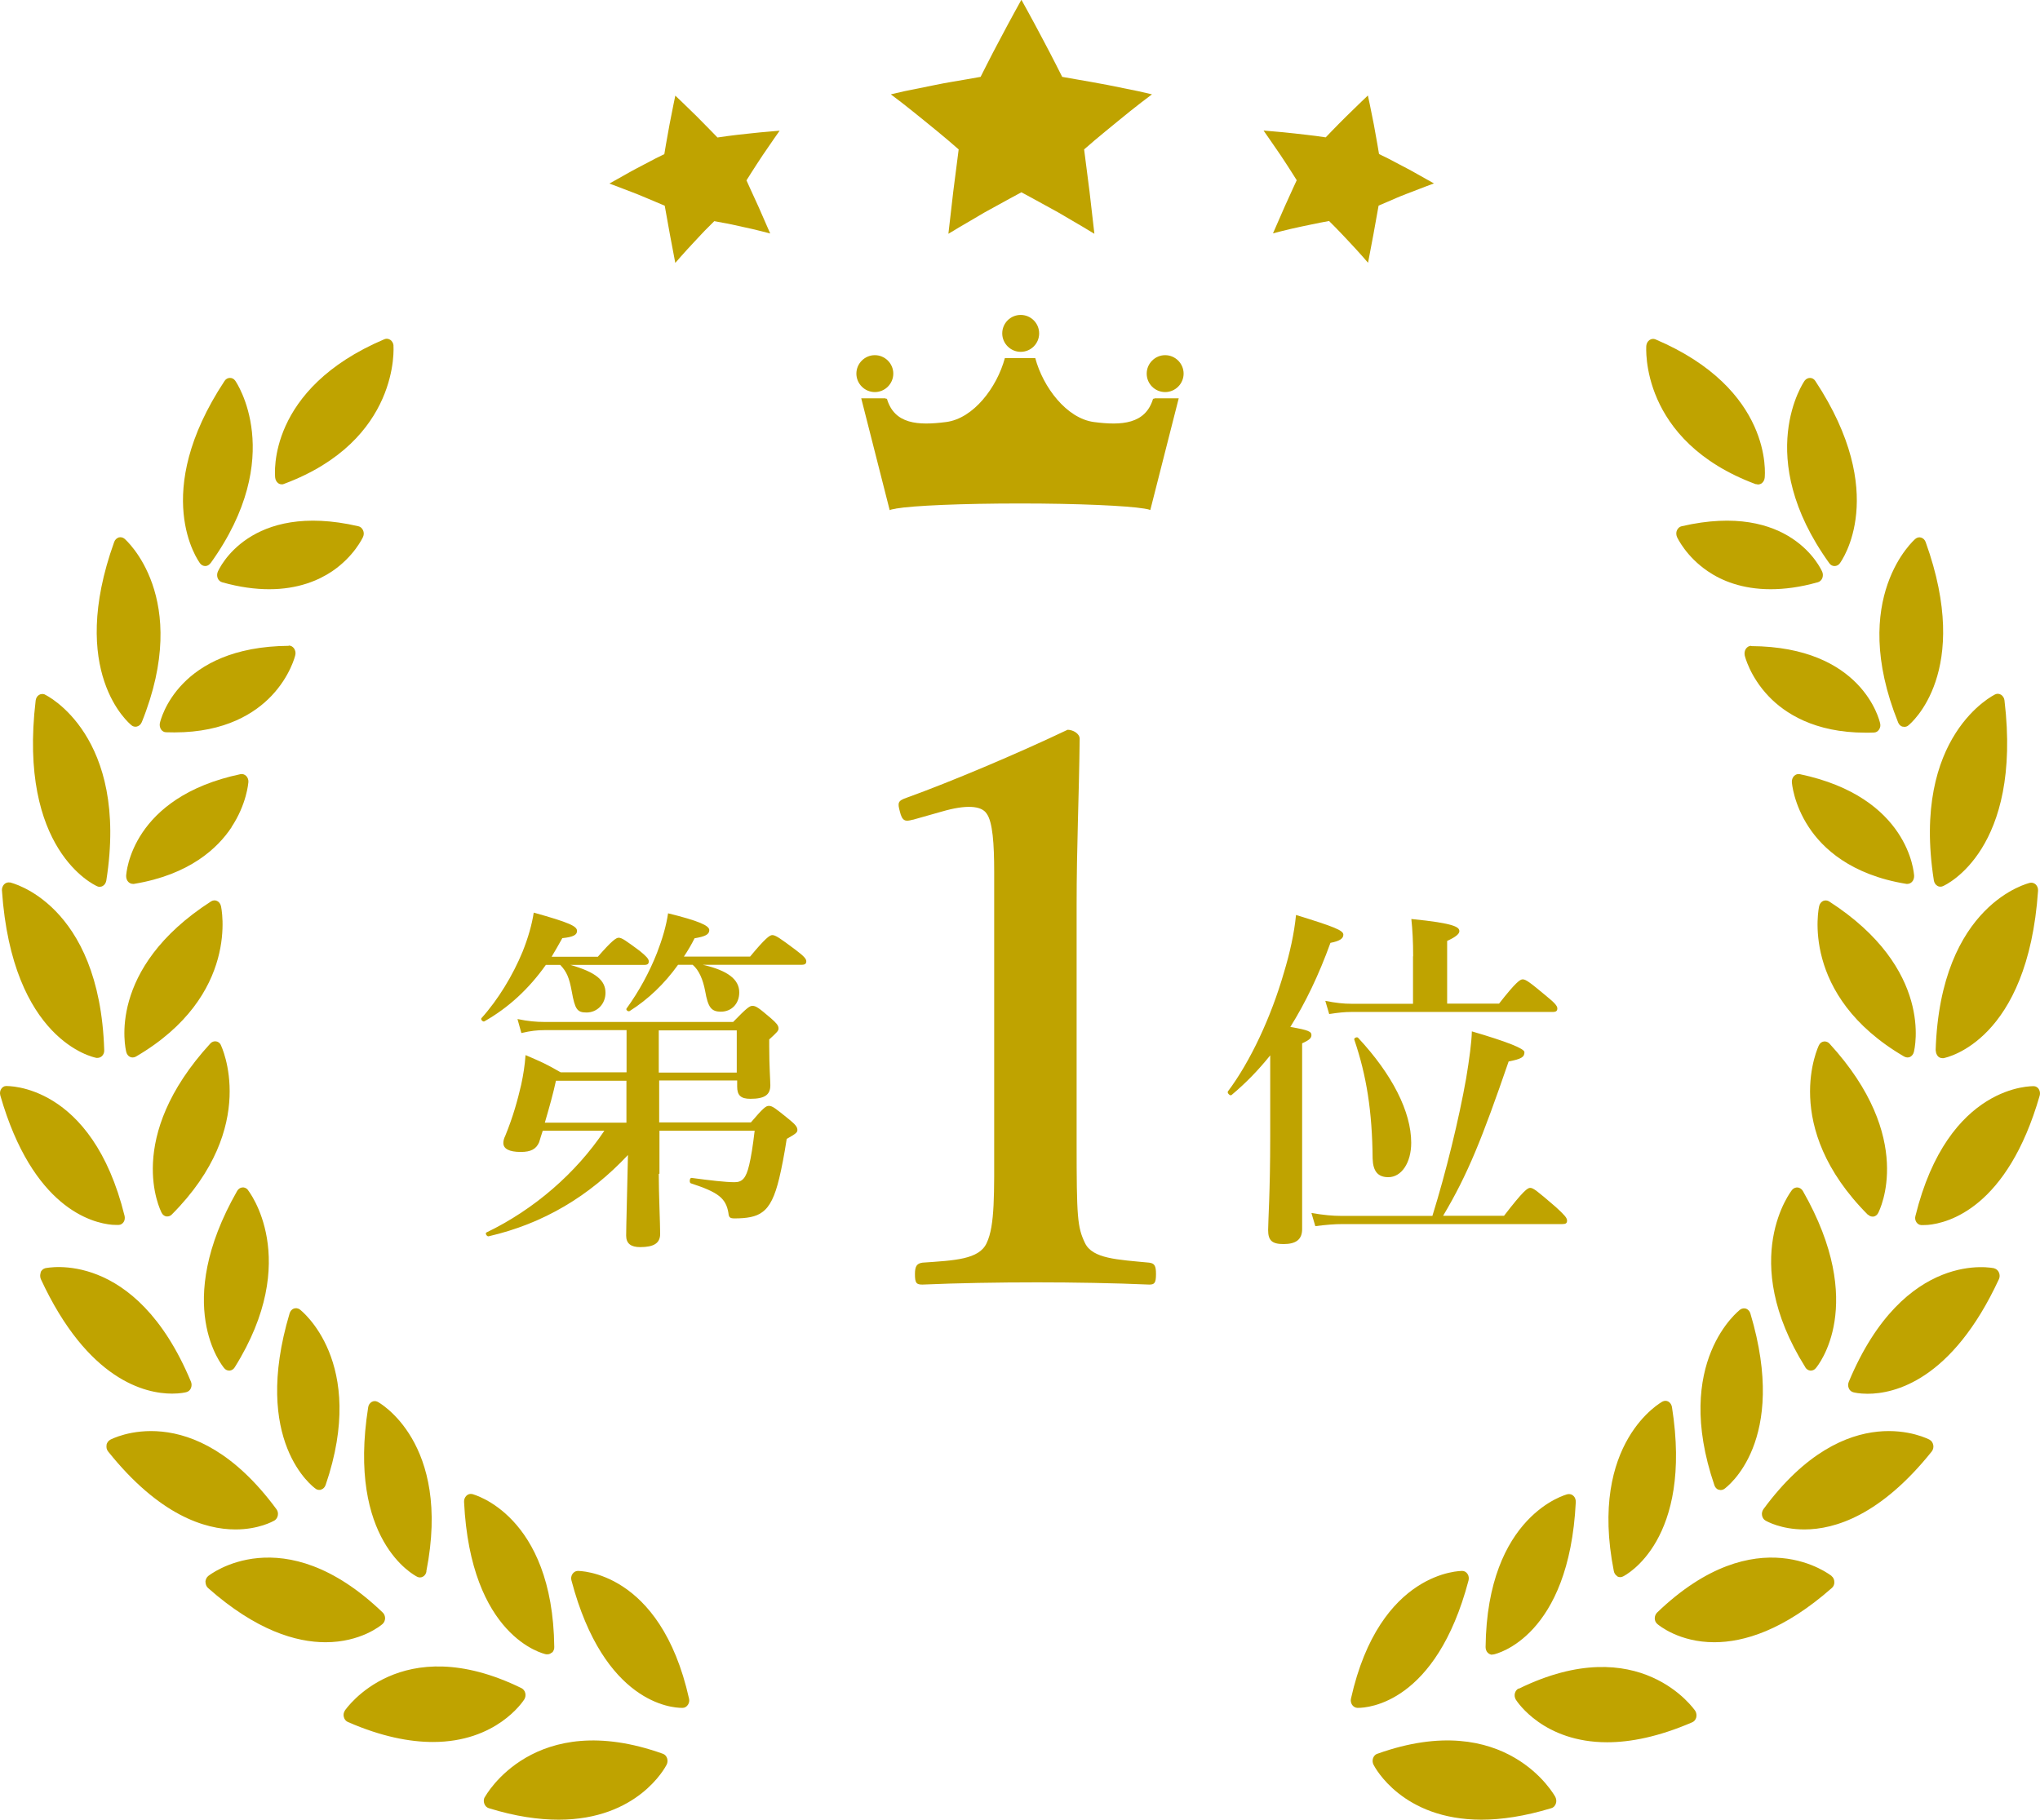
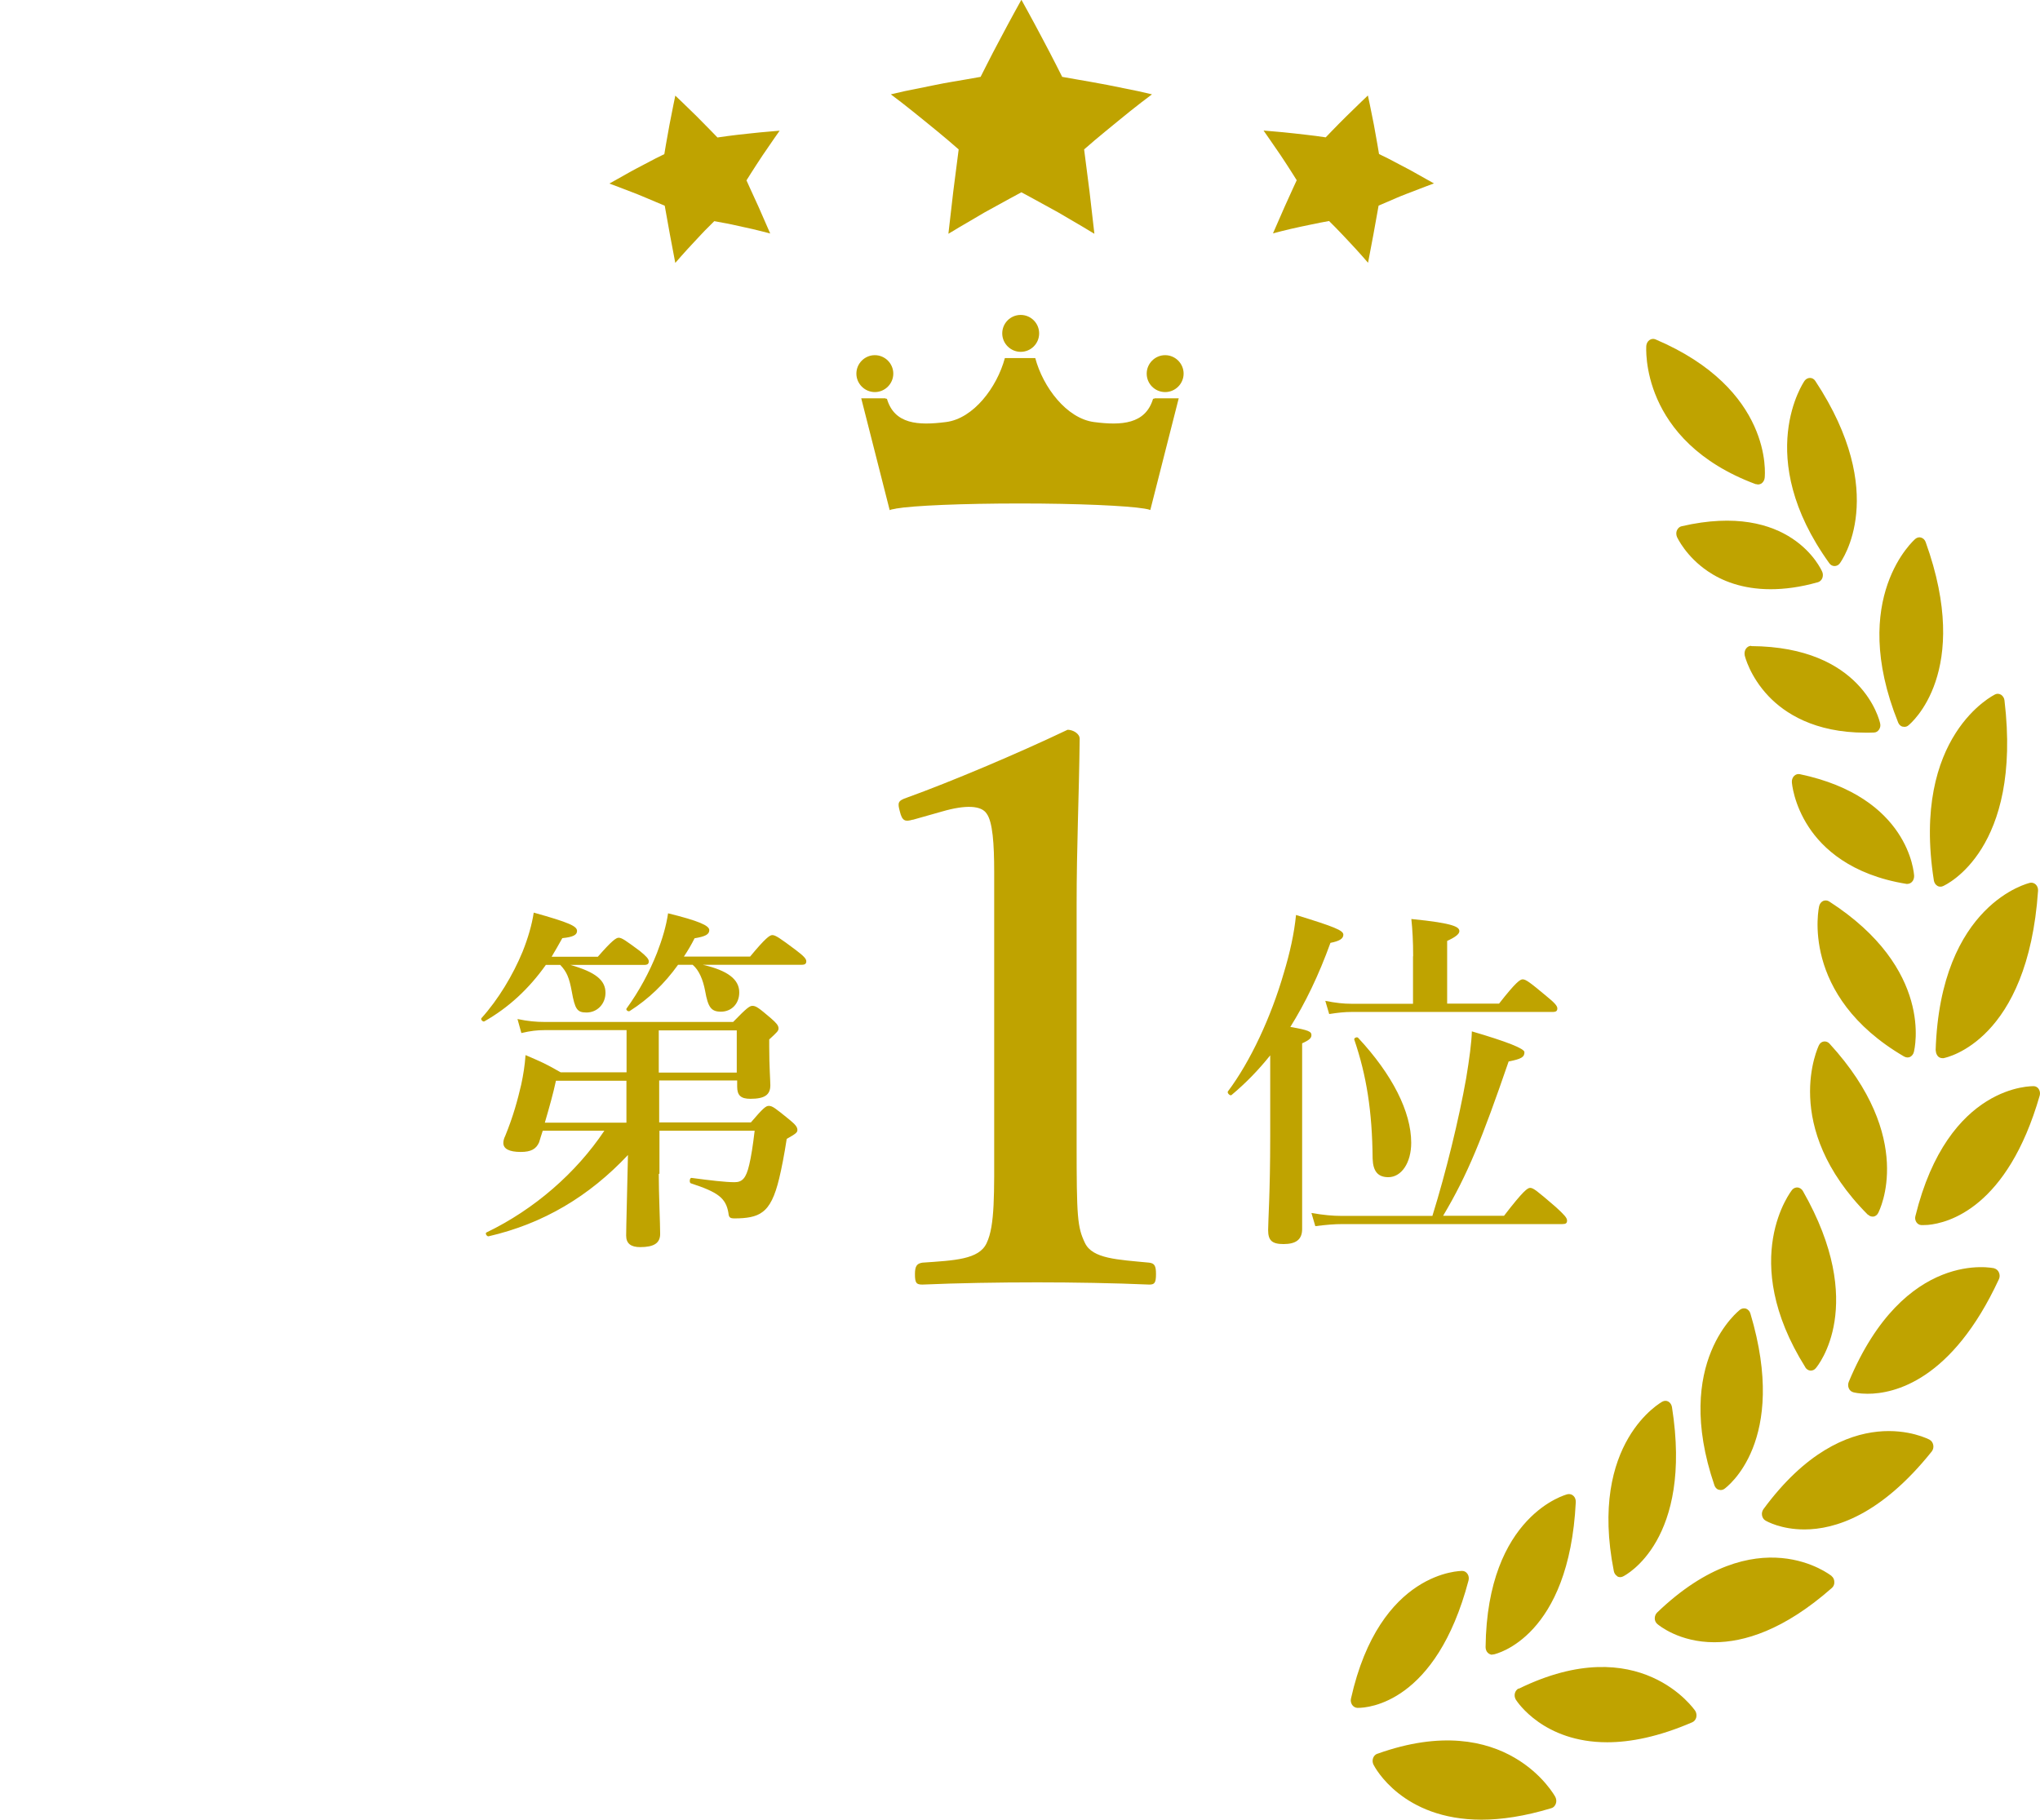
<svg xmlns="http://www.w3.org/2000/svg" id="_レイヤー_2" data-name="レイヤー 2" viewBox="0 0 147 131.16">
  <defs>
    <style>
      .cls-1 {
        fill: #bfa300;
      }
    </style>
  </defs>
  <g id="design">
    <g>
      <g>
        <path class="cls-1" d="M39.34,69.54c-1.24,1.75-2.71,3.1-4.44,4.08-.1.05-.28-.13-.21-.23,1.21-1.34,2.27-3.1,2.97-4.8.39-.98.67-1.94.8-2.81,2.58.72,3.12.98,3.12,1.32,0,.28-.26.44-1.06.52-.26.46-.52.93-.77,1.34h3.33c1.01-1.16,1.32-1.37,1.5-1.37.23,0,.52.21,1.52.95.44.36.65.57.65.75s-.08.26-.34.26h-5.31c1.83.52,2.53,1.11,2.53,2.01,0,.8-.59,1.42-1.37,1.42-.67,0-.83-.23-1.06-1.52-.18-.98-.36-1.42-.83-1.91h-1.03ZM47.47,84.61c0,1.47.1,3.56.1,4.33,0,.67-.46.95-1.44.95-.67,0-1.01-.26-1.01-.83s.08-3.38.13-5.81c-2.79,2.97-6.09,4.95-10.04,5.86-.13.03-.28-.23-.15-.28,3.43-1.65,6.45-4.28,8.49-7.33h-4.44c-.08.26-.18.54-.26.83-.21.49-.59.7-1.32.7-.85,0-1.26-.23-1.26-.65,0-.15.05-.34.13-.49.59-1.44.9-2.61,1.16-3.72.15-.7.26-1.39.31-2.12,1.21.52,1.39.59,2.53,1.24h4.75v-3.04h-5.93c-.49,0-.98.05-1.65.21l-.28-1.01c.77.16,1.34.21,1.94.21h13.6c.98-1.01,1.19-1.16,1.39-1.16.26,0,.46.15,1.34.9.39.34.54.52.54.72,0,.18-.08.26-.67.8v.54c0,1.39.08,2.45.08,2.76,0,.7-.41.98-1.44.98-.7,0-.95-.26-.95-.88v-.44h-5.62v3.02h6.61c.88-1.03,1.08-1.19,1.29-1.19.26,0,.46.16,1.47.98.44.36.59.54.59.75,0,.18-.08.26-.77.65-.18,1.16-.36,2.09-.54,2.84-.31,1.29-.67,2.04-1.21,2.43-.46.36-1.16.46-2.01.46-.34,0-.41-.08-.44-.39-.18-1.08-.75-1.5-2.71-2.14-.13-.05-.08-.41.05-.39,1.34.18,2.45.31,3.1.31.54,0,.83-.26,1.06-1.26.13-.54.26-1.34.39-2.45h-6.86v3.1ZM40.06,77.9c-.18.85-.46,1.86-.8,3.02h5.88v-3.02h-5.08ZM48.86,69.54c-.98,1.37-2.14,2.48-3.48,3.33-.1.08-.31-.08-.23-.18.9-1.24,1.65-2.63,2.19-4,.39-1.01.67-1.96.8-2.86,2.19.54,2.97.88,2.97,1.21,0,.31-.28.46-1.06.59-.23.46-.49.9-.77,1.32h4.77c1.11-1.34,1.42-1.55,1.6-1.55.23,0,.54.21,1.7,1.08.54.41.75.62.75.8s-.08.26-.34.26h-7.12c1.81.41,2.63,1.06,2.63,1.99,0,.83-.57,1.39-1.32,1.39-.7,0-.93-.31-1.14-1.5-.15-.8-.44-1.5-.9-1.88h-1.06ZM53.09,77.31v-3.04h-5.62v3.04h5.62Z" />
        <path class="cls-1" d="M65.77,59.08c-.54.16-.76.11-.93-.6-.16-.6-.16-.76.49-.98,3.16-1.14,7.95-3.16,11.6-4.9.38,0,.87.27.87.65-.05,4.36-.22,7.63-.22,12.04v17.05c0,5.39.05,6.1.6,7.25.54,1.14,2.34,1.2,4.63,1.42.38.05.49.22.49.82,0,.65-.11.76-.49.76-2.51-.11-5.5-.16-8.06-.16-2.83,0-5.72.05-8.28.16-.44,0-.54-.11-.54-.76,0-.6.16-.76.54-.82,2.29-.16,4.09-.22,4.63-1.42.6-1.25.54-3.6.54-7.25v-19.5c0-2.02-.11-3.6-.54-4.19-.38-.6-1.52-.65-3.21-.16l-2.12.6Z" />
        <path class="cls-1" d="M91.53,76.07c-.85,1.06-1.75,1.99-2.79,2.86-.1.08-.33-.15-.26-.26,1.63-2.17,3.12-5.39,4.03-8.54.44-1.45.75-2.86.88-4.18,2.76.85,3.41,1.11,3.41,1.42,0,.28-.26.46-.93.59-.85,2.35-1.81,4.33-2.89,6.06,1.34.23,1.52.34,1.52.59,0,.21-.15.36-.67.59v13.39c0,.75-.44,1.08-1.34,1.08-.83,0-1.11-.26-1.11-1.01,0-.67.15-2.68.15-6.76v-5.86ZM103.22,87.63c.98-3.15,1.91-6.97,2.43-9.91.23-1.39.39-2.58.41-3.38q3.79,1.11,3.79,1.5c0,.36-.23.49-1.14.67-1.91,5.55-2.94,8.13-4.72,11.12h4.39c1.39-1.81,1.7-2.01,1.88-2.01.23,0,.49.21,1.86,1.39.59.54.8.77.8.96s-.08.26-.34.26h-15.84c-.59,0-1.19.05-1.96.15l-.28-.95c.88.15,1.52.21,2.17.21h6.55ZM101.83,68.92c0-1.06-.05-1.94-.13-2.68,3.15.31,3.46.59,3.46.88,0,.21-.31.44-.88.7v4.52h3.74c1.21-1.55,1.52-1.75,1.7-1.75.23,0,.52.21,1.75,1.24.54.44.75.67.75.85s-.08.26-.34.26h-14.5c-.49,0-.95.05-1.6.15l-.28-.95c.75.15,1.32.21,1.88.21h4.44v-3.41ZM100.05,84.85c-.75,0-1.11-.41-1.14-1.34-.03-3.41-.44-5.99-1.32-8.57-.05-.13.21-.23.28-.13,2.45,2.63,3.82,5.32,3.82,7.56,0,1.44-.7,2.48-1.65,2.48Z" />
      </g>
      <g>
        <path class="cls-1" d="M48.66,6.89s.78.74,1.54,1.49c.76.76,1.5,1.53,1.5,1.53,0,0,.28-.04.7-.1.42-.06.98-.12,1.54-.18.56-.07,1.12-.11,1.54-.15.42-.04.7-.06.7-.06,0,0-.63.89-1.23,1.78-.6.9-1.16,1.8-1.16,1.8,0,0,.43.96.87,1.91.42.96.84,1.92.84,1.92,0,0-.25-.06-.62-.16-.37-.1-.87-.21-1.38-.32-.5-.11-1.01-.23-1.39-.29-.38-.07-.64-.12-.64-.12,0,0-.18.18-.46.46-.28.27-.63.66-.98,1.03-.18.19-.35.38-.51.55-.16.18-.31.35-.44.49-.25.29-.42.48-.42.48,0,0-.19-1.03-.39-2.06-.18-1.03-.37-2.06-.37-2.06,0,0-.24-.11-.61-.26-.37-.15-.86-.37-1.36-.57-.99-.39-2.02-.77-2.02-.77,0,0,.24-.14.61-.34.37-.2.85-.49,1.35-.75.5-.26,1-.53,1.37-.72.38-.19.63-.31.63-.31,0,0,.17-1.05.37-2.11.2-1.05.42-2.1.42-2.1Z" />
        <path class="cls-1" d="M73.61,0s.77,1.38,1.5,2.77c.37.69.73,1.39.99,1.9.26.52.44.87.44.87,0,0,.41.07,1.02.18.61.11,1.42.24,2.23.4.81.16,1.61.33,2.22.45.6.14,1,.23,1,.23,0,0-.31.24-.79.6-.47.36-1.09.86-1.7,1.36-.61.5-1.21.99-1.66,1.37-.44.38-.74.64-.74.64,0,0,.19,1.52.39,3.04.18,1.52.35,3.04.35,3.04,0,0-.08-.05-.22-.13-.14-.08-.34-.2-.58-.35-.49-.29-1.14-.67-1.79-1.05-1.31-.73-2.67-1.46-2.67-1.46,0,0-1.36.73-2.67,1.46-.65.38-1.3.77-1.79,1.05-.24.14-.44.26-.58.35-.14.08-.22.13-.22.13,0,0,.18-1.52.35-3.04.19-1.52.39-3.04.39-3.04,0,0-.3-.26-.74-.64-.45-.39-1.05-.87-1.66-1.37-.61-.49-1.23-1-1.7-1.36-.47-.36-.79-.6-.79-.6,0,0,.4-.09,1-.23.6-.12,1.41-.29,2.22-.45.81-.17,1.62-.29,2.23-.4.61-.11,1.02-.18,1.02-.18,0,0,.18-.35.44-.87.26-.52.62-1.21.99-1.9.73-1.39,1.5-2.77,1.5-2.77Z" />
        <path class="cls-1" d="M98.57,6.89s.23,1.05.43,2.1c.2,1.06.37,2.11.37,2.11,0,0,.25.13.63.31.37.2.87.46,1.37.72.5.26.98.55,1.35.75.37.21.61.34.61.34,0,0-1.03.38-2.02.77-.5.19-.99.41-1.36.57-.37.16-.61.26-.61.26,0,0-.18,1.03-.37,2.06-.19,1.03-.39,2.06-.39,2.06,0,0-.17-.19-.42-.48-.13-.14-.28-.31-.44-.49-.16-.18-.34-.36-.51-.55-.35-.37-.71-.76-.98-1.03-.28-.28-.46-.46-.46-.46,0,0-.26.05-.64.12-.38.07-.89.19-1.4.29-.5.11-1,.22-1.38.32-.37.09-.62.16-.62.16,0,0,.42-.96.84-1.92.43-.96.87-1.91.87-1.91,0,0-.56-.9-1.16-1.8-.6-.88-1.23-1.78-1.23-1.78,0,0,.28.02.7.06.42.04.98.08,1.54.15.56.07,1.12.12,1.54.18.42.06.7.1.7.1,0,0,.73-.77,1.5-1.53.76-.75,1.54-1.49,1.54-1.49Z" />
      </g>
      <path id="Crown" class="cls-1" d="M74.88,24.03c0,.74-.6,1.33-1.33,1.33s-1.33-.6-1.33-1.33.59-1.33,1.33-1.33,1.33.6,1.33,1.33ZM82.63,26.93c0,.74.6,1.33,1.33,1.33s1.33-.6,1.33-1.33-.6-1.33-1.33-1.33-1.33.6-1.33,1.33ZM63.04,25.6c-.73,0-1.33.6-1.33,1.33s.6,1.33,1.33,1.33,1.33-.6,1.33-1.33-.6-1.33-1.33-1.33ZM84.93,28.71h-1.75s0,.02,0,.03h-.09c-.55,1.84-2.28,1.94-4.26,1.68-1.97-.26-3.67-2.51-4.23-4.61h-2.19c-.57,2.11-2.26,4.36-4.24,4.61-2.02.26-3.72.16-4.26-1.68h-.09s0-.02,0-.03h-1.76c.68,2.69,1.37,5.37,2.05,8.06.08-.04.22-.07.41-.1,0,0,.01.01.02,0,0,0,0-.01,0-.01,1.27-.22,4.8-.37,8.97-.37s7.69.16,8.96.37c.08.01.16.03.26.05.06.02.11.03.16.05.68-2.69,1.37-5.37,2.05-8.06Z" />
      <path class="cls-1" d="M137.22,76.16c-7.58-4.42-6.15-10.8-6.13-10.86.04-.16.14-.29.28-.36.14-.06.3-.05.43.03,7.56,4.87,6.17,10.62,6.11,10.86-.04.16-.14.28-.27.35-.06.03-.13.04-.19.04-.08,0-.15-.02-.22-.06ZM134.61,87.55c.09.09.21.14.32.14.02,0,.05,0,.07,0,.14-.02.27-.12.34-.26.11-.22,2.73-5.4-3.51-12.21-.11-.12-.26-.17-.41-.15-.15.02-.28.12-.35.27-.03.06-2.83,5.84,3.53,12.22ZM126.19,46.55c-.15,0-.29.08-.38.21-.09.13-.12.31-.09.47.01.06.37,1.53,1.72,2.95,1.16,1.22,3.3,2.63,6.99,2.63.19,0,.39,0,.6-.01.15,0,.28-.08.37-.21.09-.13.12-.3.08-.45-.05-.23-1.29-5.52-9.29-5.57h0ZM137.37,63.71s.05,0,.07,0c.12,0,.24-.05.33-.14.11-.11.16-.27.16-.43-.01-.23-.38-5.69-8.24-7.34-.15-.03-.3.02-.41.13s-.17.28-.16.44c0,.06.12,1.58,1.22,3.25.99,1.51,3.02,3.44,7.04,4.09ZM123.84,107.37s.1.03.15.03c.09,0,.18-.03.26-.08.19-.14,4.64-3.42,1.88-12.65-.05-.16-.16-.28-.3-.34-.14-.05-.3-.03-.43.06-.05.04-4.91,3.75-1.86,12.67.05.15.16.27.3.32ZM139.35,63.46c.03.16.11.3.24.38.07.05.15.07.24.07.06,0,.12-.01.18-.04.23-.1,5.71-2.64,4.43-13.39-.02-.17-.11-.31-.24-.4-.13-.08-.29-.1-.43-.03-.06.03-6.06,2.94-4.42,13.4ZM130.09,98.56c.08.13.22.22.36.23.01,0,.02,0,.04,0,.13,0,.26-.06.35-.17.16-.18,3.76-4.57-.93-12.78-.08-.14-.22-.23-.37-.25-.15-.01-.3.05-.4.17-.04.05-3.95,4.97.95,12.79ZM139.49,75.71c0,.16.06.32.16.43.09.09.2.13.32.13.03,0,.05,0,.08,0,.25-.05,6.07-1.26,6.81-12.07.01-.17-.05-.33-.16-.44-.11-.11-.27-.16-.41-.13-.06.01-6.48,1.48-6.81,12.09ZM137.1,52.37s.08.02.13.02c.1,0,.2-.03.28-.1.19-.15,4.62-3.85,1.25-13.22-.06-.16-.17-.27-.32-.32-.14-.05-.3-.01-.42.09-.05.04-4.87,4.22-1.24,13.24.06.15.18.26.32.3ZM130.99,41.97c.14-.04.26-.15.32-.29.06-.15.06-.32,0-.46-.09-.21-2.29-5.1-10.13-3.29-.15.03-.27.14-.34.29-.07.15-.06.33,0,.48.03.06.65,1.41,2.23,2.48.97.66,2.44,1.29,4.52,1.29.99,0,2.12-.14,3.39-.5ZM131.99,113.6c-.05-.04-5.37-4.3-12.58,2.63-.11.11-.17.26-.17.42,0,.16.07.31.19.41.11.09,1.57,1.31,4.1,1.31,2.12,0,5-.85,8.47-3.91.12-.1.19-.26.18-.43,0-.17-.07-.33-.2-.43ZM132.2,40.8h0c.14,0,.28-.07.37-.19.15-.2,3.6-5.02-1.76-13.15-.09-.14-.23-.22-.38-.22-.15,0-.29.07-.39.2-.04.05-3.77,5.45,1.78,13.16.09.13.23.2.37.2ZM109.43,121.7c-.13.07-.23.19-.27.35-.04.16-.01.32.07.46.11.17,2.01,3.07,6.58,3.07,1.67,0,3.7-.39,6.13-1.44.14-.06.25-.19.29-.35.04-.16.01-.34-.07-.47-.04-.06-4-5.87-12.72-1.6ZM139.06,103.78c-.06-.03-5.95-3.21-11.99,5-.09.13-.13.29-.1.45.03.16.12.3.25.37.1.06,1.13.64,2.8.64,2.2,0,5.5-1.02,9.18-5.62.1-.13.14-.3.11-.46-.03-.16-.12-.31-.26-.38ZM146.92,78.51c-.08-.13-.21-.21-.35-.22-.06,0-6.19-.22-8.55,9.37-.04.15-.01.3.07.43.08.12.2.2.34.21.04,0,.21.01.49-.01,1.45-.13,5.73-1.22,8.06-9.33.04-.15.02-.31-.06-.44ZM143.72,91.42c-.06-.02-6.48-1.45-10.5,8.18-.06.15-.06.32,0,.46.06.15.18.25.32.29.06.02.44.11,1.04.11,1.91,0,6.07-.94,9.46-8.26.07-.15.07-.33,0-.48-.06-.15-.19-.26-.34-.3ZM99.24,126.41c-.14.05-.25.17-.3.32-.05.15-.04.32.03.46.1.2,2.08,3.97,7.78,3.97,1.43,0,3.1-.24,5.04-.83.15-.04.26-.16.32-.32.06-.16.04-.33-.03-.48-.03-.07-3.53-6.45-12.83-3.12ZM126.53,34.89s.1.03.15.03c.09,0,.18-.03.26-.08.12-.09.2-.23.22-.39.03-.26.59-6.39-7.87-9.99-.14-.06-.3-.04-.43.05-.13.09-.21.24-.23.41,0,.07-.52,6.85,7.89,9.98ZM116.53,113.62c.07.04.14.06.22.06.07,0,.13-.02.2-.05.21-.1,5.04-2.62,3.53-12.21-.03-.17-.12-.31-.25-.39-.13-.08-.29-.08-.43-.01-.05.03-5.35,2.91-3.51,12.22.03.16.12.29.25.37ZM105.82,113.92c.04-.16.02-.34-.07-.47-.09-.14-.23-.22-.38-.22-.06,0-5.95-.05-8.02,9.2-.04.16,0,.32.08.45.09.13.22.21.37.22.01,0,.04,0,.07,0,.69,0,5.61-.32,7.95-9.18ZM107.54,119.25s.06,0,.09,0c.22-.05,5.44-1.27,5.92-10.99,0-.17-.05-.33-.17-.44-.11-.11-.27-.15-.42-.12-.06.01-5.8,1.48-5.91,11.02,0,.16.06.32.17.42.09.08.2.13.31.13Z" />
-       <path class="cls-1" d="M9.56,76.22c-.06,0-.13-.01-.19-.04-.13-.06-.23-.19-.27-.35-.06-.24-1.45-5.99,6.11-10.86.13-.08.29-.1.43-.03.14.06.24.2.28.36.02.06,1.44,6.44-6.13,10.86-.07.04-.15.06-.22.06ZM15.92,75.33c-.07-.15-.2-.25-.35-.27-.15-.02-.3.03-.41.15-6.24,6.81-3.62,11.99-3.51,12.21.07.14.2.24.34.26.02,0,.05,0,.07,0,.12,0,.23-.05.32-.14,6.36-6.38,3.56-12.16,3.53-12.22ZM20.81,46.55c-8,.06-9.24,5.35-9.29,5.57-.03.16,0,.32.08.45.09.13.22.21.37.21.2,0,.4.01.6.01,3.69,0,5.83-1.41,6.99-2.63,1.35-1.42,1.71-2.89,1.72-2.95.04-.16,0-.34-.09-.47-.09-.13-.23-.21-.38-.21h0ZM16.68,59.62c1.1-1.66,1.21-3.18,1.22-3.25.01-.17-.05-.33-.16-.44s-.26-.16-.41-.13c-7.86,1.66-8.23,7.11-8.24,7.34,0,.16.05.32.16.43.09.09.21.14.33.14.02,0,.05,0,.07,0,4.02-.66,6.05-2.59,7.04-4.09ZM23.46,107.05c3.05-8.91-1.81-12.63-1.86-12.67-.13-.09-.28-.11-.43-.06-.14.05-.25.18-.3.34-2.76,9.24,1.69,12.52,1.88,12.65.08.06.17.08.26.08.05,0,.1,0,.15-.03.14-.05.25-.17.3-.32ZM3.24,50.06c-.14-.06-.3-.05-.43.03-.13.08-.22.23-.24.4-1.28,10.75,4.19,13.28,4.43,13.39.06.03.12.04.18.04.08,0,.16-.02.24-.07.13-.08.21-.22.24-.38,1.65-10.46-4.35-13.38-4.42-13.4ZM17.86,85.76c-.1-.12-.25-.19-.4-.17-.15.01-.29.11-.37.25-4.69,8.21-1.08,12.6-.93,12.78.09.11.22.17.35.17.01,0,.02,0,.04,0,.14-.01.28-.1.36-.23,4.89-7.82.99-12.74.95-12.79ZM.71,63.61c-.15-.03-.3.02-.41.13-.11.11-.17.28-.16.44.74,10.81,6.57,12.03,6.81,12.07.03,0,.05,0,.08,0,.12,0,.23-.05.32-.13.11-.11.17-.26.16-.43-.33-10.61-6.74-12.08-6.81-12.09ZM10.21,52.07c3.64-9.02-1.19-13.2-1.24-13.24-.12-.1-.28-.13-.42-.09-.14.05-.26.16-.32.32-3.37,9.38,1.06,13.07,1.25,13.22.08.07.18.1.28.1.04,0,.08,0,.13-.02.14-.04.26-.15.32-.3ZM19.41,42.47c2.07,0,3.55-.64,4.52-1.29,1.58-1.07,2.21-2.43,2.23-2.48.07-.15.07-.33,0-.48-.07-.15-.19-.26-.34-.29-7.84-1.81-10.04,3.08-10.13,3.29-.06.15-.06.32,0,.46.06.15.18.25.32.29,1.27.36,2.4.5,3.39.5ZM14.81,114.03c0,.17.07.33.18.43,3.47,3.07,6.35,3.91,8.47,3.91,2.53,0,3.99-1.21,4.1-1.31.12-.1.18-.25.19-.41,0-.16-.06-.32-.17-.42-7.21-6.93-12.53-2.67-12.58-2.63-.12.1-.19.26-.2.43ZM15.17,40.6c5.55-7.72,1.82-13.11,1.78-13.16-.09-.13-.24-.21-.39-.2-.15,0-.29.08-.38.22-5.37,8.13-1.91,12.95-1.76,13.15.09.12.23.19.37.19h0c.15,0,.28-.08.37-.2ZM24.85,123.3c-.09.14-.12.31-.07.47.04.16.15.29.29.35,2.43,1.06,4.46,1.44,6.13,1.44,4.56,0,6.47-2.9,6.58-3.07.08-.13.11-.3.07-.46-.04-.16-.14-.28-.27-.35-8.72-4.27-12.68,1.55-12.72,1.6ZM7.68,104.16c-.03.17.01.34.11.46,3.68,4.6,6.98,5.62,9.18,5.62,1.67,0,2.71-.59,2.8-.64.13-.08.22-.21.25-.37.03-.16,0-.32-.1-.45-6.04-8.21-11.93-5.03-11.99-5-.13.08-.23.22-.26.38ZM.02,78.95c2.33,8.12,6.61,9.2,8.06,9.33.28.02.45.01.49.01.14-.01.26-.09.34-.21.08-.12.1-.28.07-.43-2.36-9.59-8.49-9.37-8.55-9.37-.14,0-.27.09-.35.22-.08.13-.1.29-.06.44ZM2.94,91.71c-.06.15-.06.33,0,.48,3.39,7.32,7.55,8.26,9.46,8.26.6,0,.98-.09,1.04-.11.14-.04.26-.14.32-.29.06-.15.06-.32,0-.46-4.01-9.63-10.43-8.19-10.5-8.18-.15.04-.27.15-.34.3ZM34.93,129.53c-.08.14-.09.32-.03.48.06.16.17.27.32.32,1.93.6,3.6.83,5.04.83,5.69,0,7.68-3.77,7.78-3.97.07-.14.08-.31.03-.46-.05-.15-.16-.27-.3-.32-9.3-3.33-12.8,3.06-12.83,3.12ZM28.36,24.91c-.02-.17-.1-.32-.23-.41-.13-.09-.29-.11-.43-.05-8.46,3.59-7.9,9.73-7.87,9.99.02.16.1.3.22.39.08.06.17.08.26.08.05,0,.1,0,.15-.03,8.41-3.13,7.9-9.92,7.89-9.98ZM30.72,113.26c1.84-9.32-3.46-12.2-3.51-12.22-.14-.07-.29-.07-.43.01-.13.08-.23.22-.25.39-1.52,9.59,3.32,12.1,3.53,12.21.06.03.13.05.2.05.08,0,.15-.02.22-.06.13-.07.22-.21.25-.37ZM49.13,123.1s.06,0,.07,0c.15,0,.28-.09.37-.22.09-.13.12-.3.08-.45-2.07-9.26-7.97-9.2-8.02-9.2-.15,0-.29.09-.38.22-.09.14-.12.31-.07.47,2.34,8.87,7.26,9.18,7.95,9.18ZM39.77,119.13c.11-.1.18-.26.17-.42-.11-9.54-5.85-11-5.91-11.02-.15-.03-.3,0-.42.12-.11.11-.18.27-.17.44.47,9.72,5.69,10.95,5.92,10.99.03,0,.06,0,.09,0,.11,0,.22-.04.31-.13Z" />
    </g>
  </g>
</svg>